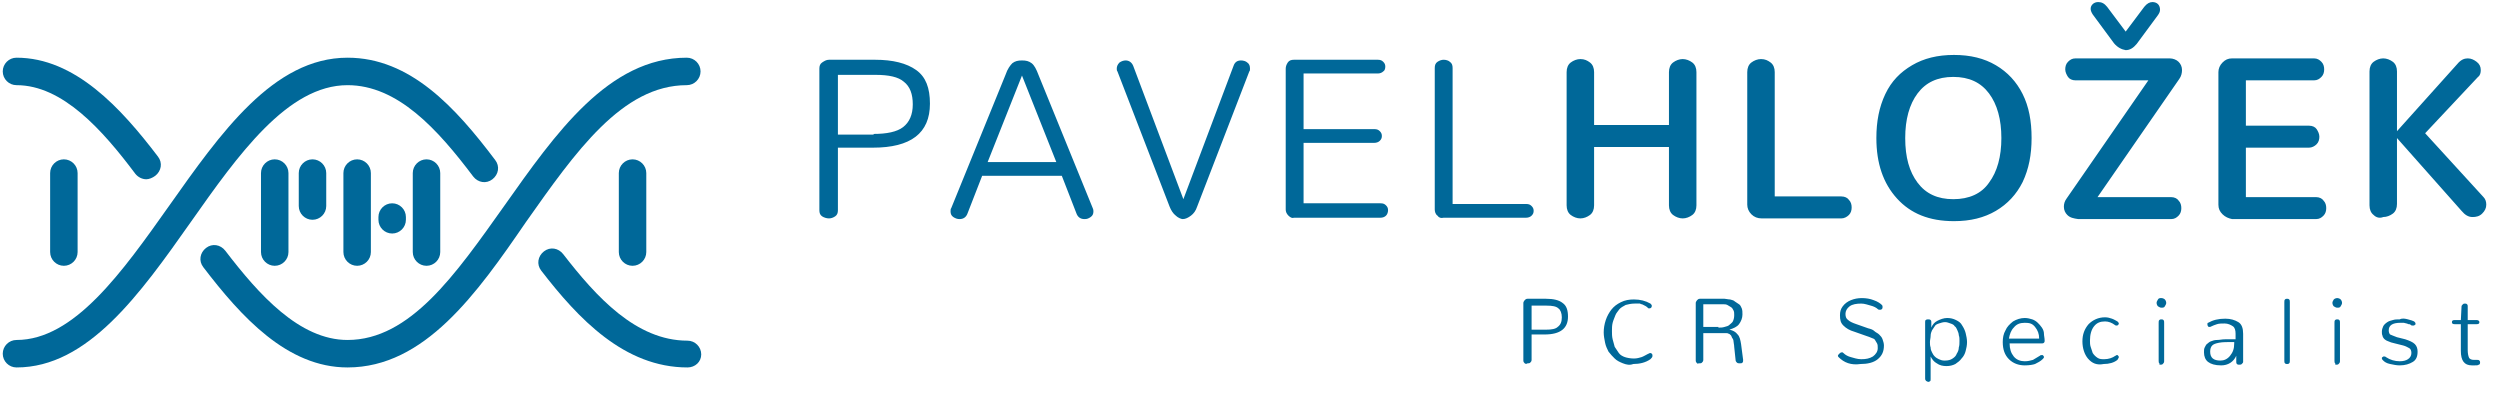
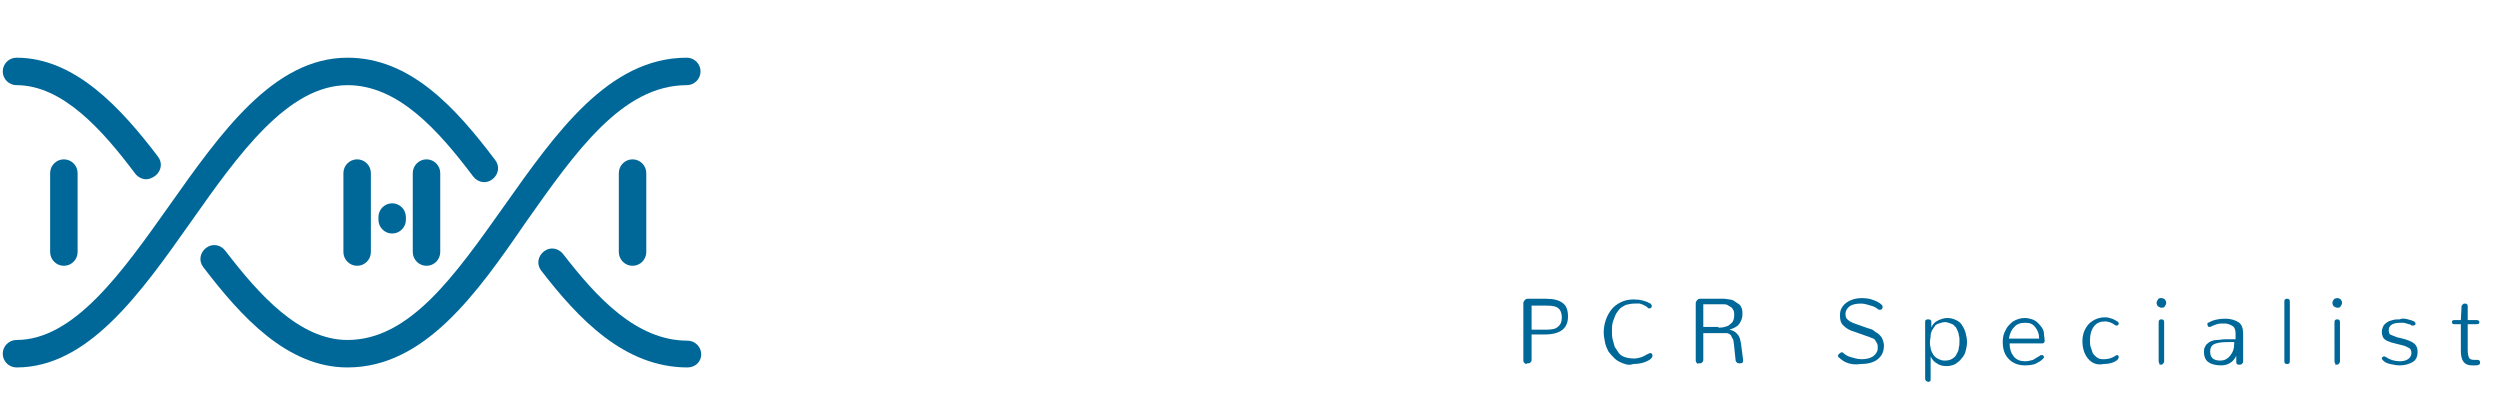
<svg xmlns="http://www.w3.org/2000/svg" version="1.1" id="Calque_1" x="0" y="0" viewBox="0 0 364 61" xml:space="preserve">
  <style>.st0{fill:#006899}</style>
  <path class="st0" d="M100.1 53.5c-9.2 0-15.9-7.1-21.3-14.1-.7-.9-.5-2.1.4-2.8.9-.7 2.1-.5 2.8.4 4.8 6.2 10.6 12.6 18.1 12.6 1.1 0 2 .9 2 2s-.9 1.9-2 1.9z" id="XMLID_49_" />
  <path class="st0" d="M2.4 53.5c-1.1 0-2-.9-2-2s.9-2 2-2c8.4 0 15.4-9.9 22.2-19.5 7.5-10.6 15.2-21.6 26-21.6 9.1 0 15.7 7.2 21.5 14.9.7.9.5 2.1-.4 2.8-.9.7-2.1.5-2.8-.4-5.2-6.9-11-13.3-18.3-13.3-8.7 0-15.9 10.1-22.8 19.9-7.4 10.5-15 21.2-25.4 21.2z" id="XMLID_48_" />
  <path class="st0" d="M50.6 53.5c-8.8 0-15.5-7.4-21-14.6-.7-.9-.5-2.1.4-2.8.9-.7 2.1-.5 2.8.4 4.9 6.4 10.8 13 17.8 13 9.1 0 15.7-9.5 22.8-19.5C80.9 19.4 88.6 8.4 100 8.4c1.1 0 2 .9 2 2s-.9 2-2 2c-9.4 0-16.2 9.7-23.4 19.9-7.2 10.5-14.8 21.2-26 21.2z" id="XMLID_47_" />
  <path class="st0" d="M21.3 26.1c-.6 0-1.2-.3-1.6-.8-4.8-6.4-10.6-12.9-17.3-12.9-1.1 0-2-.9-2-2s.9-2 2-2c8.5 0 15.2 7.3 20.6 14.4.7.9.5 2.1-.4 2.8-.4.3-.9.5-1.3.5z" id="XMLID_46_" />
  <path class="st0" d="M52 38.7c-1.1 0-2-.9-2-2V25.2c0-1.1.9-2 2-2s2 .9 2 2v11.5c0 1.1-.9 2-2 2z" id="XMLID_45_" />
  <path class="st0" d="M62.1 38.7c-1.1 0-2-.9-2-2V25.2c0-1.1.9-2 2-2s2 .9 2 2v11.5c0 1.1-.9 2-2 2z" id="XMLID_44_" />
-   <path class="st0" d="M40 38.7c-1.1 0-2-.9-2-2V25.2c0-1.1.9-2 2-2s2 .9 2 2v11.5c0 1.1-.9 2-2 2z" id="XMLID_43_" />
  <path class="st0" d="M9.3 38.7c-1.1 0-2-.9-2-2V25.2c0-1.1.9-2 2-2s2 .9 2 2v11.5c0 1.1-.9 2-2 2z" id="XMLID_42_" />
  <path class="st0" d="M92.1 38.7c-1.1 0-2-.9-2-2V25.2c0-1.1.9-2 2-2s2 .9 2 2v11.5c0 1.1-.9 2-2 2z" id="XMLID_41_" />
-   <path class="st0" d="M45.5 32c-1.1 0-2-.9-2-2v-4.8c0-1.1.9-2 2-2s2 .9 2 2V30c0 1.1-.9 2-2 2z" id="XMLID_40_" />
  <path class="st0" d="M57.1 34c-1.1 0-2-.9-2-2v-.4c0-1.1.9-2 2-2s2 .9 2 2v.4c0 1.1-.9 2-2 2z" id="XMLID_39_" />
  <g>
-     <path class="st0" d="M119.7 31.5c-.3-.2-.4-.5-.4-.9V10c0-.4.1-.7.4-.9.3-.2.6-.4 1-.4h6.7c2.6 0 4.6.5 6 1.5 1.4 1 2 2.6 2 4.9 0 4.3-2.8 6.4-8.3 6.4H122v9.1c0 .4-.1.7-.4.9-.3.2-.6.3-.9.3s-.7-.1-1-.3zm7.5-12c1.9 0 3.4-.3 4.3-1 .9-.7 1.4-1.8 1.4-3.3 0-1.5-.4-2.6-1.3-3.3-.8-.7-2.2-1-4.1-1H122v8.7h5.2zM154.6 25.6H143l-2.1 5.4c-.2.6-.6.9-1.2.9-.3 0-.6-.1-.9-.3s-.4-.5-.4-.8c0-.2 0-.4.1-.5l7.9-19.4c.3-.9.7-1.4 1-1.7.4-.3.8-.4 1.4-.4.6 0 1 .1 1.4.4s.7.9 1 1.7l7.9 19.4c.1.2.1.4.1.5 0 .3-.1.6-.4.8-.3.2-.5.3-.9.3-.6 0-1-.3-1.2-.9l-2.1-5.4zM148.8 11l-5 12.6h10l-5-12.6zM171.2 31.4c-.4-.3-.7-.8-.9-1.3l-7.6-19.7c-.1-.1-.1-.3-.1-.4 0-.3.1-.6.4-.9.3-.2.6-.3.9-.3.5 0 .9.3 1.1.8l7.3 19.4 7.3-19.4c.2-.6.6-.8 1.1-.8.3 0 .7.1.9.3.3.2.4.5.4.9 0 .2 0 .3-.1.4l-7.6 19.7c-.2.6-.5 1-.9 1.3-.4.3-.8.5-1.2.5-.2 0-.7-.2-1-.5zM187.6 31.4c-.3-.3-.4-.6-.4-.9V10c0-.3.1-.6.3-.9s.5-.4.9-.4h12.2c.4 0 .6.1.8.3.2.2.3.4.3.7 0 .3-.1.6-.3.7-.2.2-.5.3-.8.3h-10.8v8.1h10.3c.4 0 .6.1.8.3.2.2.3.4.3.7 0 .3-.1.5-.3.7-.2.2-.5.3-.8.3h-10.3v8.8H201c.4 0 .6.1.8.3.2.2.3.4.3.7 0 .3-.1.6-.3.8-.2.2-.5.3-.8.3h-12.6c-.2.1-.5 0-.8-.3zM209.3 31.4c-.3-.2-.4-.6-.4-.9V9.9c0-.4.1-.7.4-.9.3-.2.6-.3.9-.3s.7.1.9.3c.3.2.4.5.4.9v19.8h10.7c.4 0 .6.1.8.3s.3.4.3.7c0 .3-.1.5-.3.7-.2.2-.5.3-.8.3h-12c-.4.1-.7 0-.9-.3zM228.7 31.3c-.4-.3-.6-.8-.6-1.4V10.5c0-.6.2-1.1.6-1.4.4-.3.9-.5 1.4-.5.6 0 1 .2 1.4.5.4.3.6.8.6 1.4v7.7H243v-7.7c0-.6.2-1.1.6-1.4.4-.3.9-.5 1.4-.5.5 0 1 .2 1.4.5.4.3.6.8.6 1.4v19.4c0 .6-.2 1.1-.6 1.4-.4.3-.9.5-1.4.5s-1-.2-1.4-.5c-.4-.3-.6-.8-.6-1.4v-8.5h-10.9v8.5c0 .6-.2 1.1-.6 1.4-.4.3-.9.5-1.4.5-.5 0-1-.2-1.4-.5zM255 31.2c-.4-.4-.6-.9-.6-1.4V10.5c0-.6.2-1.1.6-1.4.4-.3.9-.5 1.4-.5.6 0 1 .2 1.4.5.4.3.6.8.6 1.4v18.1h9.7c.5 0 .9.2 1.1.5.3.3.4.7.4 1.1 0 .4-.1.8-.4 1.1-.3.3-.7.5-1.1.5h-11.6c-.6 0-1.1-.2-1.5-.6zM276.2 28.9c-2-2.2-3-5.1-3-8.8 0-2.4.4-4.5 1.3-6.4s2.2-3.2 3.9-4.2 3.7-1.5 6.1-1.5c2.4 0 4.4.5 6.1 1.5s3 2.4 3.9 4.2c.9 1.8 1.3 3.9 1.3 6.4 0 2.4-.4 4.5-1.3 6.4-.9 1.8-2.2 3.2-3.9 4.2-1.7 1-3.7 1.5-6.1 1.5-3.6 0-6.3-1.1-8.3-3.3zm13.4-2.3c1.2-1.6 1.8-3.8 1.8-6.5s-.6-4.9-1.8-6.5c-1.2-1.6-2.9-2.4-5.2-2.4-2.3 0-4 .8-5.2 2.4-1.2 1.6-1.8 3.8-1.8 6.5 0 2.8.6 4.9 1.8 6.5 1.2 1.6 2.9 2.4 5.2 2.4s4.1-.8 5.2-2.4zM301 31.3c-.3-.3-.5-.7-.5-1.2 0-.4.1-.8.4-1.2l11.9-17.2h-10.6c-.5 0-.9-.2-1.1-.5s-.4-.7-.4-1.1c0-.4.1-.8.4-1.1s.6-.5 1.1-.5h13.7c.5 0 1 .2 1.3.5.3.3.5.7.5 1.2 0 .4-.1.9-.4 1.3l-11.9 17.2h10.7c.5 0 .9.2 1.1.5.3.3.4.7.4 1.1s-.1.8-.4 1.1-.6.5-1.1.5h-13.5c-.7-.1-1.2-.2-1.6-.6zm6.8-25l-3.1-4.2c-.2-.3-.3-.6-.3-.8 0-.3.1-.5.3-.7.2-.2.5-.3.8-.3.5 0 .9.2 1.3.7l2.7 3.6 2.7-3.6c.4-.5.8-.7 1.2-.7.3 0 .6.1.8.3.2.2.3.5.3.8 0 .3-.1.5-.3.8l-3.1 4.2c-.5.6-1 .9-1.6.9-.6-.1-1.2-.4-1.7-1zM323.6 31.2c-.4-.4-.6-.8-.6-1.4V10.5c0-.5.2-1 .6-1.4.4-.4.8-.6 1.4-.6h11.9c.5 0 .8.2 1.1.5.3.3.4.7.4 1.1 0 .4-.1.8-.4 1.1-.3.3-.6.5-1.1.5H327v6.6h9.2c.5 0 .9.2 1.1.5s.4.7.4 1.1c0 .4-.1.8-.4 1.1-.3.3-.7.5-1.1.5H327v7.2h10.2c.5 0 .9.2 1.1.5.3.3.4.7.4 1.1 0 .4-.1.8-.4 1.1s-.6.5-1.1.5H325c-.5-.1-1-.3-1.4-.7zM345.6 31.3c-.4-.3-.6-.8-.6-1.4V10.4c0-.6.2-1.1.6-1.4.4-.3.9-.5 1.4-.5s1 .2 1.4.5c.4.3.6.8.6 1.4v8.7l8.8-9.8c.5-.6 1-.8 1.5-.8s.9.2 1.3.5.6.7.6 1.2c0 .4-.1.8-.4 1l-7.7 8.2 8.5 9.3c.3.3.4.7.4 1.1 0 .5-.2.9-.6 1.3-.4.4-.9.5-1.4.5-.6 0-1.1-.3-1.6-.9L349 20.1v9.6c0 .6-.2 1.1-.6 1.4-.4.3-.9.5-1.4.5-.5.2-1 .1-1.4-.3z" />
-   </g>
+     </g>
  <g>
    <path class="st0" d="M222 52.9c-.1-.1-.2-.2-.2-.4v-8.4c0-.1.1-.3.2-.4.1-.1.2-.2.4-.2h2.7c1.1 0 1.9.2 2.4.6.6.4.8 1.1.8 2 0 1.7-1.1 2.6-3.4 2.6H223v3.7c0 .2-.1.3-.2.4-.1.1-.2.1-.4.1-.1.1-.3.1-.4 0zm3.1-4.9c.8 0 1.4-.1 1.7-.4.4-.3.6-.7.6-1.4 0-.6-.2-1.1-.5-1.3-.3-.3-.9-.4-1.7-.4H223V48h2.1zM236.3 52.9c-.5-.2-.9-.4-1.2-.7s-.6-.6-.9-1c-.2-.4-.4-.8-.5-1.3-.1-.5-.2-1-.2-1.5 0-.6.1-1.2.3-1.8.2-.6.5-1.1.8-1.5.4-.5.8-.8 1.4-1.1.6-.3 1.2-.4 1.9-.4.9 0 1.7.2 2.4.6.1.1.2.2.2.3 0 .1 0 .2-.1.3s-.2.1-.3.1c-.1 0-.1 0-.2-.1l-.1-.1c-.1 0-.1-.1-.1-.1s-.1 0-.2-.1c-.1 0-.2-.1-.2-.1s-.1 0-.2-.1c-.1 0-.2 0-.3-.1h-.8c-.5 0-.9.1-1.3.2-.4.2-.7.4-.9.6-.2.3-.5.6-.6.9s-.3.7-.4 1.1c-.1.4-.1.8-.1 1.2 0 .4 0 .8.1 1.2.1.4.2.7.3 1.1l.6.9c.2.3.6.5.9.6s.8.2 1.3.2c.4 0 .8-.1 1.1-.2.3-.1.6-.3 1-.5.1 0 .2-.1.2-.1.1 0 .2 0 .3.1.1.1.1.2.1.3 0 .2-.1.3-.3.5-.7.5-1.6.7-2.5.7-.5.2-1 .1-1.5-.1zM247.1 52.9c-.1-.1-.2-.2-.2-.4v-8.4c0-.1.1-.3.2-.4.1-.1.2-.2.4-.2H251.1c.2 0 .5.1.8.1.3.1.5.1.7.3.2.1.4.3.6.4s.3.4.4.6c.1.3.1.5.1.9 0 .5-.2 1-.5 1.4s-.8.6-1.4.8c.5.1.9.3 1.2.7.3.3.4.8.5 1.4l.3 2.3c0 .2 0 .3-.1.4-.1.1-.2.1-.4.1-.1 0-.3 0-.4-.1-.1-.1-.2-.2-.2-.4l-.2-1.9c0-.3-.1-.6-.1-.8s-.1-.4-.2-.5c-.1-.2-.1-.3-.2-.4-.1-.1-.2-.2-.3-.2-.1-.1-.3-.1-.5-.1H248v3.9c0 .2-.1.3-.2.4-.1.1-.2.1-.4.1s-.2.1-.3 0zm3.1-5.2c.3 0 .6 0 .9-.1.3-.1.5-.1.7-.3s.4-.3.5-.5.2-.5.2-.9c0-.3 0-.5-.1-.7-.1-.2-.2-.4-.4-.5s-.3-.2-.5-.3c-.2-.1-.4-.1-.6-.1H248v3.3h2.2zM267.7 52s-.1-.1-.1-.2.1-.2.2-.3.2-.2.4-.2c.1 0 .1 0 .2.1.3.3.7.5 1.1.6s.9.3 1.5.3c.7 0 1.2-.1 1.7-.4.4-.3.7-.7.7-1.2 0-.3 0-.5-.1-.7s-.2-.3-.3-.5-.3-.2-.5-.3c-.2-.1-.5-.2-.8-.3l-1.7-.6c-.7-.2-1.2-.5-1.6-.9-.4-.4-.5-.8-.5-1.5 0-.5.1-.9.4-1.3.3-.4.7-.7 1.2-.9.5-.2 1-.3 1.6-.3.6 0 1.2.1 1.7.3.6.2 1 .5 1.2.7.1.1.1.2.1.3 0 .1 0 .2-.1.3-.1.1-.2.1-.3.1-.1 0-.2 0-.3-.1-.2-.2-.6-.4-1-.5s-.9-.3-1.4-.3c-.7 0-1.3.1-1.7.4-.4.3-.6.7-.6 1.1 0 .4.1.7.4.9.2.2.6.4 1.2.6l1.7.6c.4.1.7.2.9.4s.5.3.7.5.4.4.5.7.2.6.2.9c0 .9-.3 1.5-.9 2-.6.5-1.5.7-2.5.7-1.4.2-2.4-.2-3.2-1zM280.4 55.4c-.1-.1-.1-.2-.1-.3v-8.2c0-.1 0-.3.1-.3.1-.1.2-.1.3-.1.2 0 .3 0 .4.1.1.1.1.2.1.3v.8c.2-.5.5-.8.9-1s.9-.4 1.4-.4c.5 0 .9.1 1.3.3.4.2.7.4.9.8.2.3.4.7.5 1.1.1.4.2.9.2 1.3 0 .5-.1.9-.2 1.3s-.3.8-.6 1.1c-.2.3-.6.6-.9.8-.4.2-.8.3-1.3.3s-1-.1-1.4-.4c-.4-.2-.7-.6-.9-1v3.3c0 .1 0 .3-.1.3-.1.1-.2.1-.3.1-.1-.1-.3-.1-.3-.2zm3.9-3.2c.3-.2.5-.4.6-.7.2-.3.3-.6.3-.9.1-.3.1-.6.1-1 0-.3 0-.5-.1-.8 0-.2-.1-.5-.2-.7-.1-.2-.2-.5-.4-.6-.1-.2-.3-.3-.6-.4s-.5-.2-.8-.2c-.3 0-.6.1-.9.2s-.5.2-.6.4-.3.4-.4.6c-.1.2-.2.5-.2.8 0 .3-.1.6-.1.9 0 .3 0 .5.1.8 0 .3.1.5.2.7.1.2.2.4.4.6s.4.3.6.4c.2.1.5.2.8.2.6 0 .9-.1 1.2-.3zM294.8 53.2c-.9 0-1.7-.3-2.3-.9-.6-.6-.9-1.4-.9-2.5 0-.6.1-1.2.4-1.7.2-.5.6-.9 1.1-1.3.5-.3 1.1-.5 1.7-.5.4 0 .8.1 1.1.2s.6.3.8.5c.2.2.4.4.6.7s.3.6.3.9.1.6.1 1c0 .1 0 .2-.1.3s-.2.1-.3.1h-4.7c0 .8.2 1.4.6 1.9s1 .7 1.6.7c.5 0 .8-.1 1.2-.2.3-.2.7-.4 1-.6.1-.1.2-.1.3-.1.1 0 .2 0 .2.1.1.1.1.1.1.2s-.1.2-.2.3c-.3.3-.7.5-1.1.7-.3.1-.8.2-1.5.2zm2.1-3.9c0-.7-.2-1.2-.6-1.7s-.8-.6-1.5-.6-1.2.2-1.6.7c-.4.4-.6 1-.7 1.6h4.4zM304 52.2c-.5-.6-.8-1.5-.8-2.5s.3-1.8.9-2.5c.6-.6 1.4-1 2.4-1 .4 0 .7.1 1 .2s.6.3.8.4c.1.1.2.2.2.3 0 .1 0 .1-.1.2s-.1.1-.2.1-.2 0-.3-.1c-.4-.3-.9-.5-1.4-.5-.7 0-1.2.2-1.6.7-.4.5-.6 1.2-.6 2.1 0 .3 0 .6.1.9l.3.9c.2.3.4.5.7.7.3.2.6.2 1 .2.6 0 1.2-.2 1.6-.5.1 0 .1-.1.2-.1s.2 0 .2.1c.1.1.1.1.1.2s-.1.2-.2.4c-.5.4-1.2.6-2 .6-1 .2-1.7-.1-2.3-.8zM314.2 44.6c-.1-.1-.2-.3-.2-.5s.1-.3.2-.5.3-.2.5-.2.4.1.5.2.2.3.2.5-.1.3-.2.5-.3.2-.5.2-.3-.1-.5-.2zm.2 8.3c-.1-.1-.1-.2-.1-.4V47c0-.2 0-.3.1-.4s.2-.1.3-.1c.1 0 .2 0 .3.1.1.1.1.2.1.4v5.6c0 .2-.1.3-.2.4s-.2.1-.4.1 0-.1-.1-.2zM321.5 52.7c-.4-.3-.6-.8-.6-1.4 0-.3 0-.5.1-.7.1-.2.2-.4.3-.5.2-.1.3-.3.6-.4s.5-.2.9-.2.7-.1 1.2-.1h1.5v-.8c0-.5-.1-.9-.4-1.1-.3-.2-.7-.4-1.2-.4-.4 0-.8 0-1.1.1-.3.1-.6.2-1 .4h-.1c-.1 0-.2 0-.2-.1-.1-.1-.1-.2-.1-.3 0-.1 0-.2.1-.2.7-.4 1.5-.6 2.5-.6.8 0 1.4.2 1.9.5s.7.9.7 1.7v4.1c0 .1-.1.2-.2.3-.1.1-.2.1-.4.1-.1 0-.2 0-.3-.1-.1-.1-.1-.2-.1-.3v-.9c-.4.9-1.2 1.4-2.2 1.4-.9 0-1.5-.2-1.9-.5zm3.2-.9c.4-.5.6-1 .6-1.8v-.2c-1 0-1.7 0-2.2.1s-.8.2-1 .4c-.2.2-.3.5-.3.9 0 .9.5 1.3 1.5 1.3.5 0 1-.2 1.4-.7zM332.7 52.9c-.1-.1-.1-.2-.1-.4V44c0-.2 0-.3.1-.4.1-.1.2-.1.3-.1.1 0 .2 0 .3.1.1.1.1.2.1.4v8.5c0 .2 0 .3-.1.4s-.2.1-.3.1-.2 0-.3-.1zM339.8 44.6c-.1-.1-.2-.3-.2-.5s.1-.3.2-.5c.1-.1.3-.2.5-.2s.4.1.5.2.2.3.2.5-.1.3-.2.5-.3.2-.5.2-.3-.1-.5-.2zm.2 8.3c-.1-.1-.1-.2-.1-.4V47c0-.2 0-.3.1-.4s.2-.1.3-.1c.1 0 .2 0 .3.1.1.1.1.2.1.4v5.6c0 .2-.1.3-.2.4-.1.1-.2.1-.4.1s0-.1-.1-.2zM350.6 46.5c.4.1.7.2.9.3.1.1.2.2.2.3 0 .1 0 .2-.1.2-.1.1-.1.1-.2.1h-.2s-.1 0-.2-.1-.2-.1-.3-.1c-.1 0-.2-.1-.3-.1-.1 0-.3-.1-.4-.1h-.5c-1.2 0-1.7.4-1.7 1.1 0 .3.1.5.2.6.2.1.5.2 1 .4l1.2.3c.6.2 1.1.4 1.4.7.3.3.4.7.4 1.1 0 .7-.2 1.2-.7 1.5-.5.3-1.1.5-1.9.5-.5 0-.9-.1-1.4-.2s-.8-.3-1-.5c-.1-.1-.2-.2-.2-.3 0-.1 0-.2.1-.2.1-.1.1-.1.2-.1s.2 0 .3.1c.6.4 1.3.6 2 .6.5 0 .9-.1 1.2-.3.3-.2.5-.5.5-.9 0-.3-.1-.6-.3-.7s-.5-.3-.9-.4l-1.2-.3c-.3-.1-.5-.1-.7-.2s-.3-.1-.5-.2-.3-.2-.4-.3c-.1-.1-.2-.3-.2-.4-.1-.2-.1-.4-.1-.6 0-.3.1-.6.2-.8.1-.2.3-.4.6-.6s.5-.2.8-.3c.3-.1.6-.1 1-.1.4-.2.8-.1 1.2 0zM358.3 51.1v-3.9h-.9c-.3 0-.4-.1-.4-.3 0-.2.1-.3.4-.3h.9l.1-2c0-.1.1-.2.2-.3.1-.1.2-.1.3-.1.1 0 .2 0 .3.1.1.1.1.2.1.3v2h1.3c.2 0 .4.1.4.3 0 .2-.1.3-.4.3h-1.3V51c0 .5.1.9.2 1.1.1.2.4.3.7.3h.5c.1 0 .2 0 .3.1.1.1.1.2.1.3 0 .2-.1.3-.2.3-.1.1-.3.1-.6.1h-.4c-1.1 0-1.6-.7-1.6-2.1z" />
  </g>
</svg>